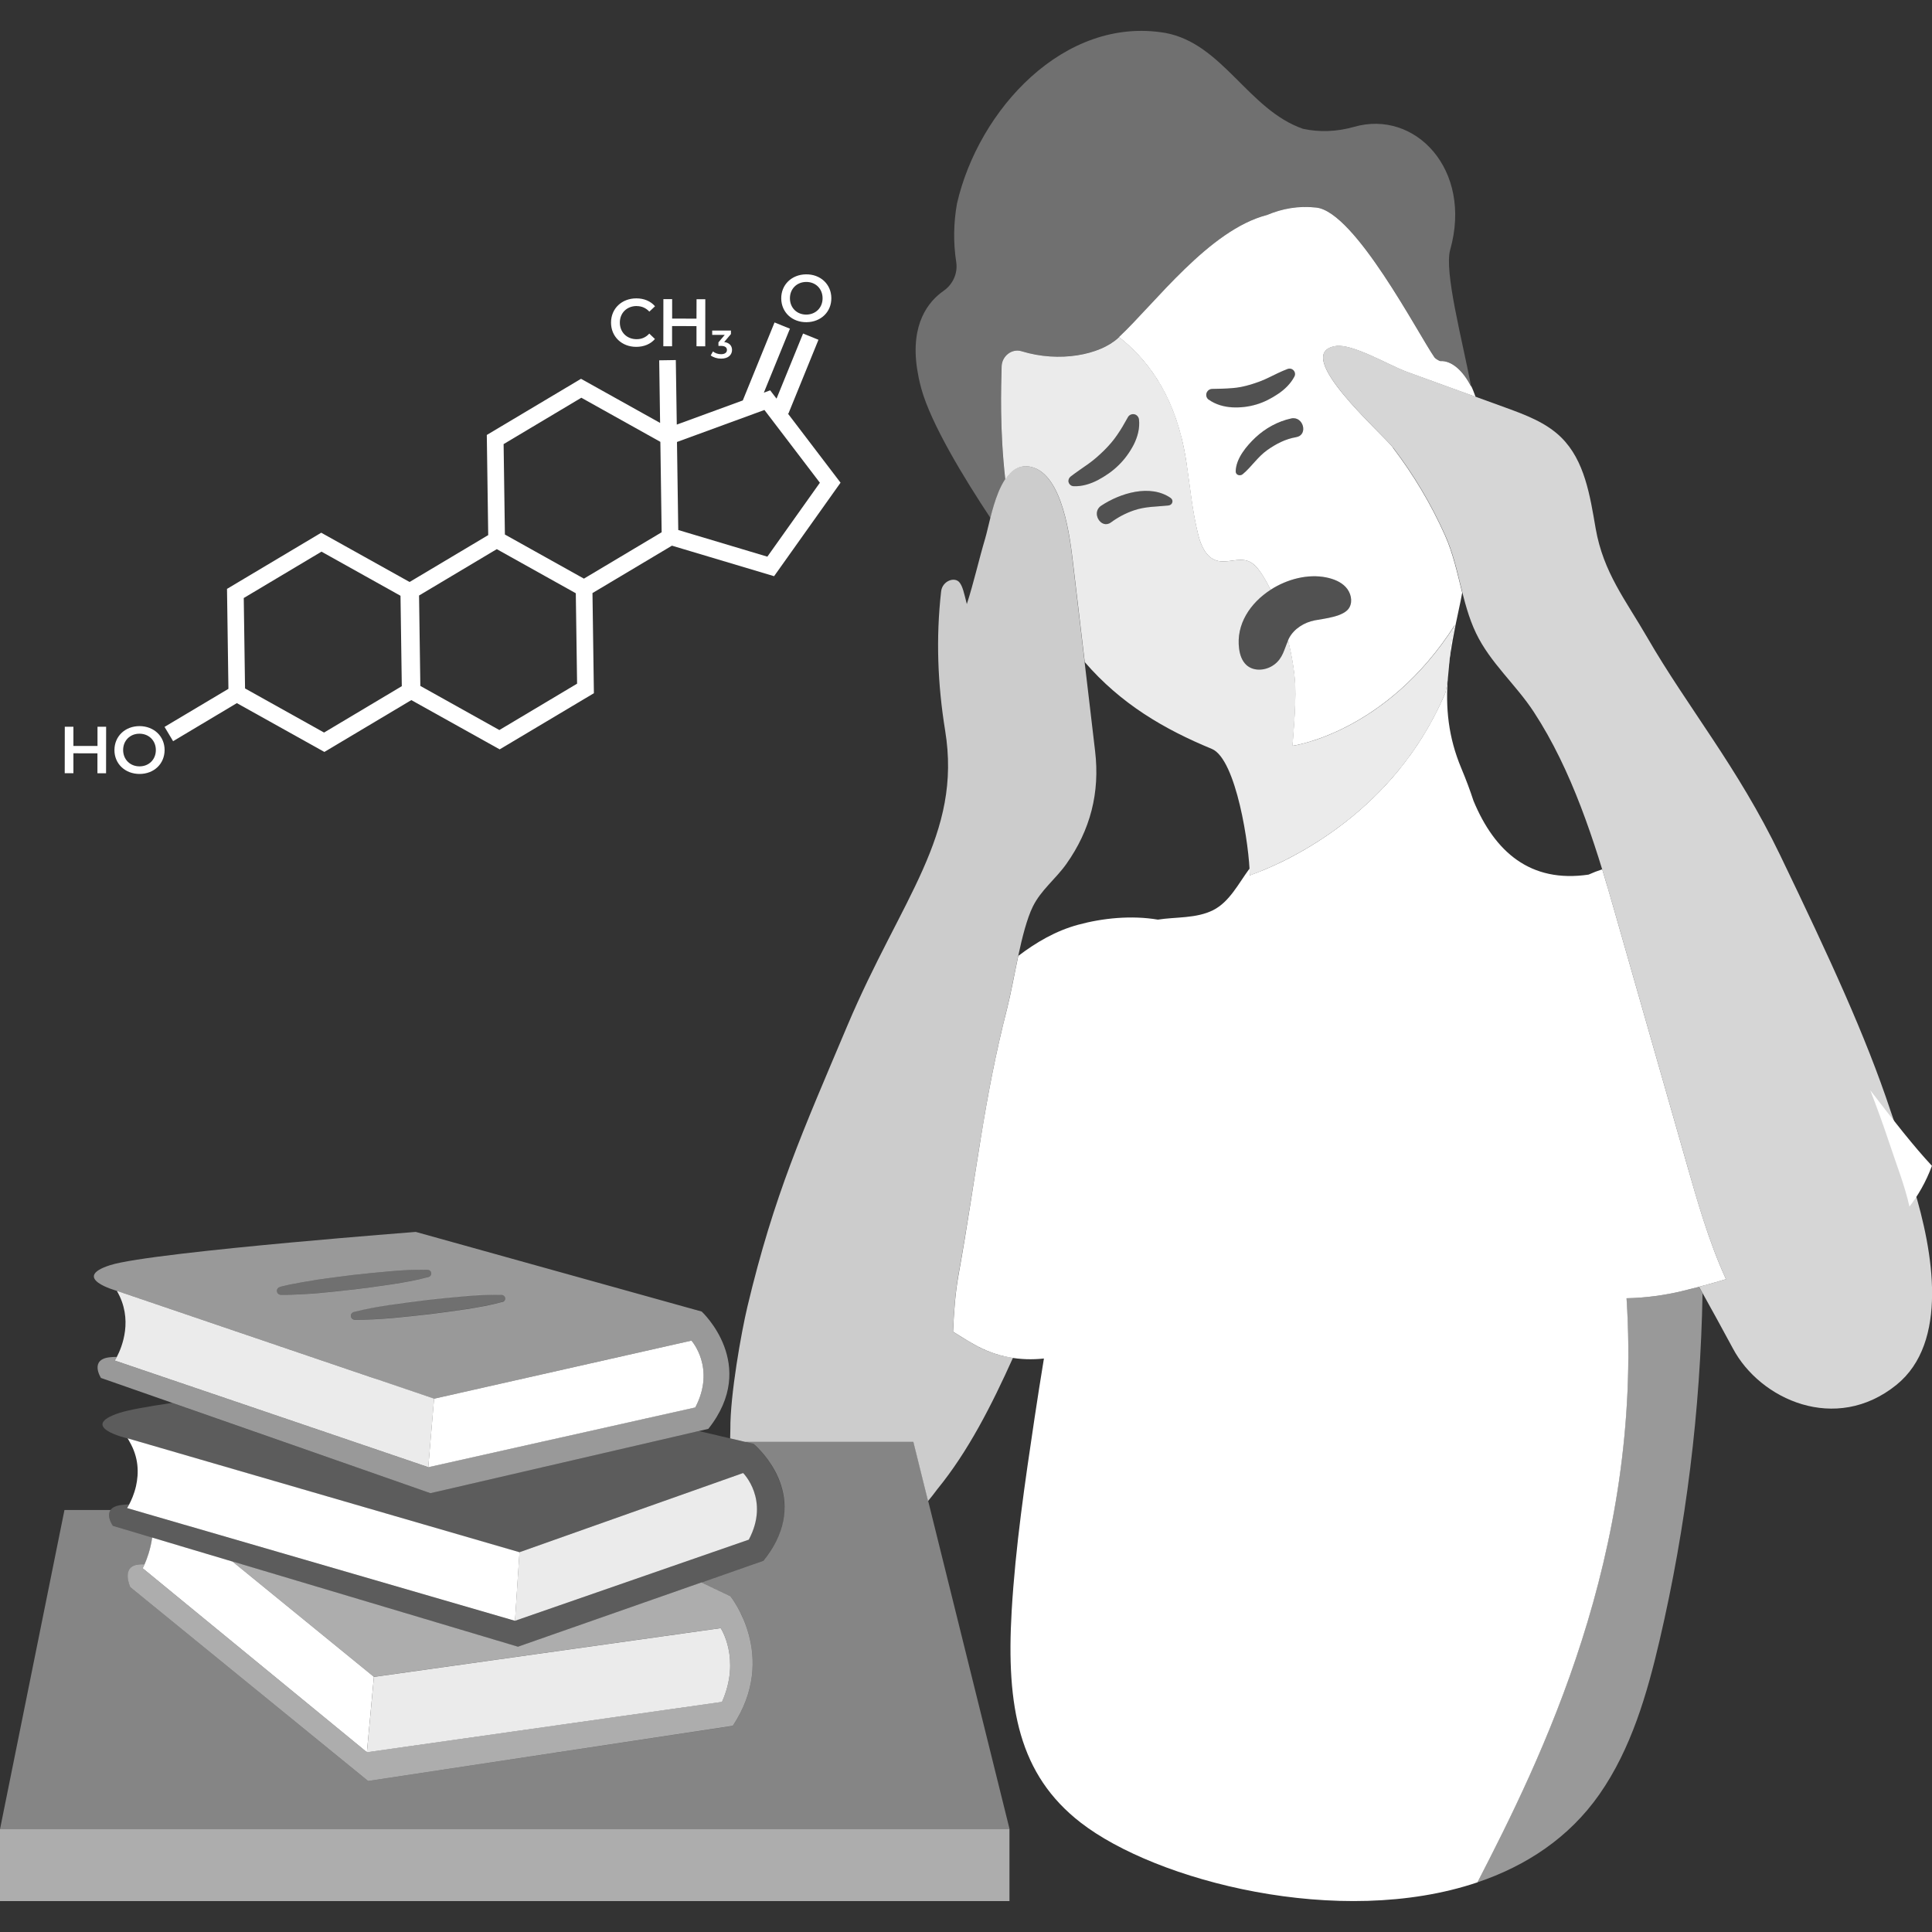
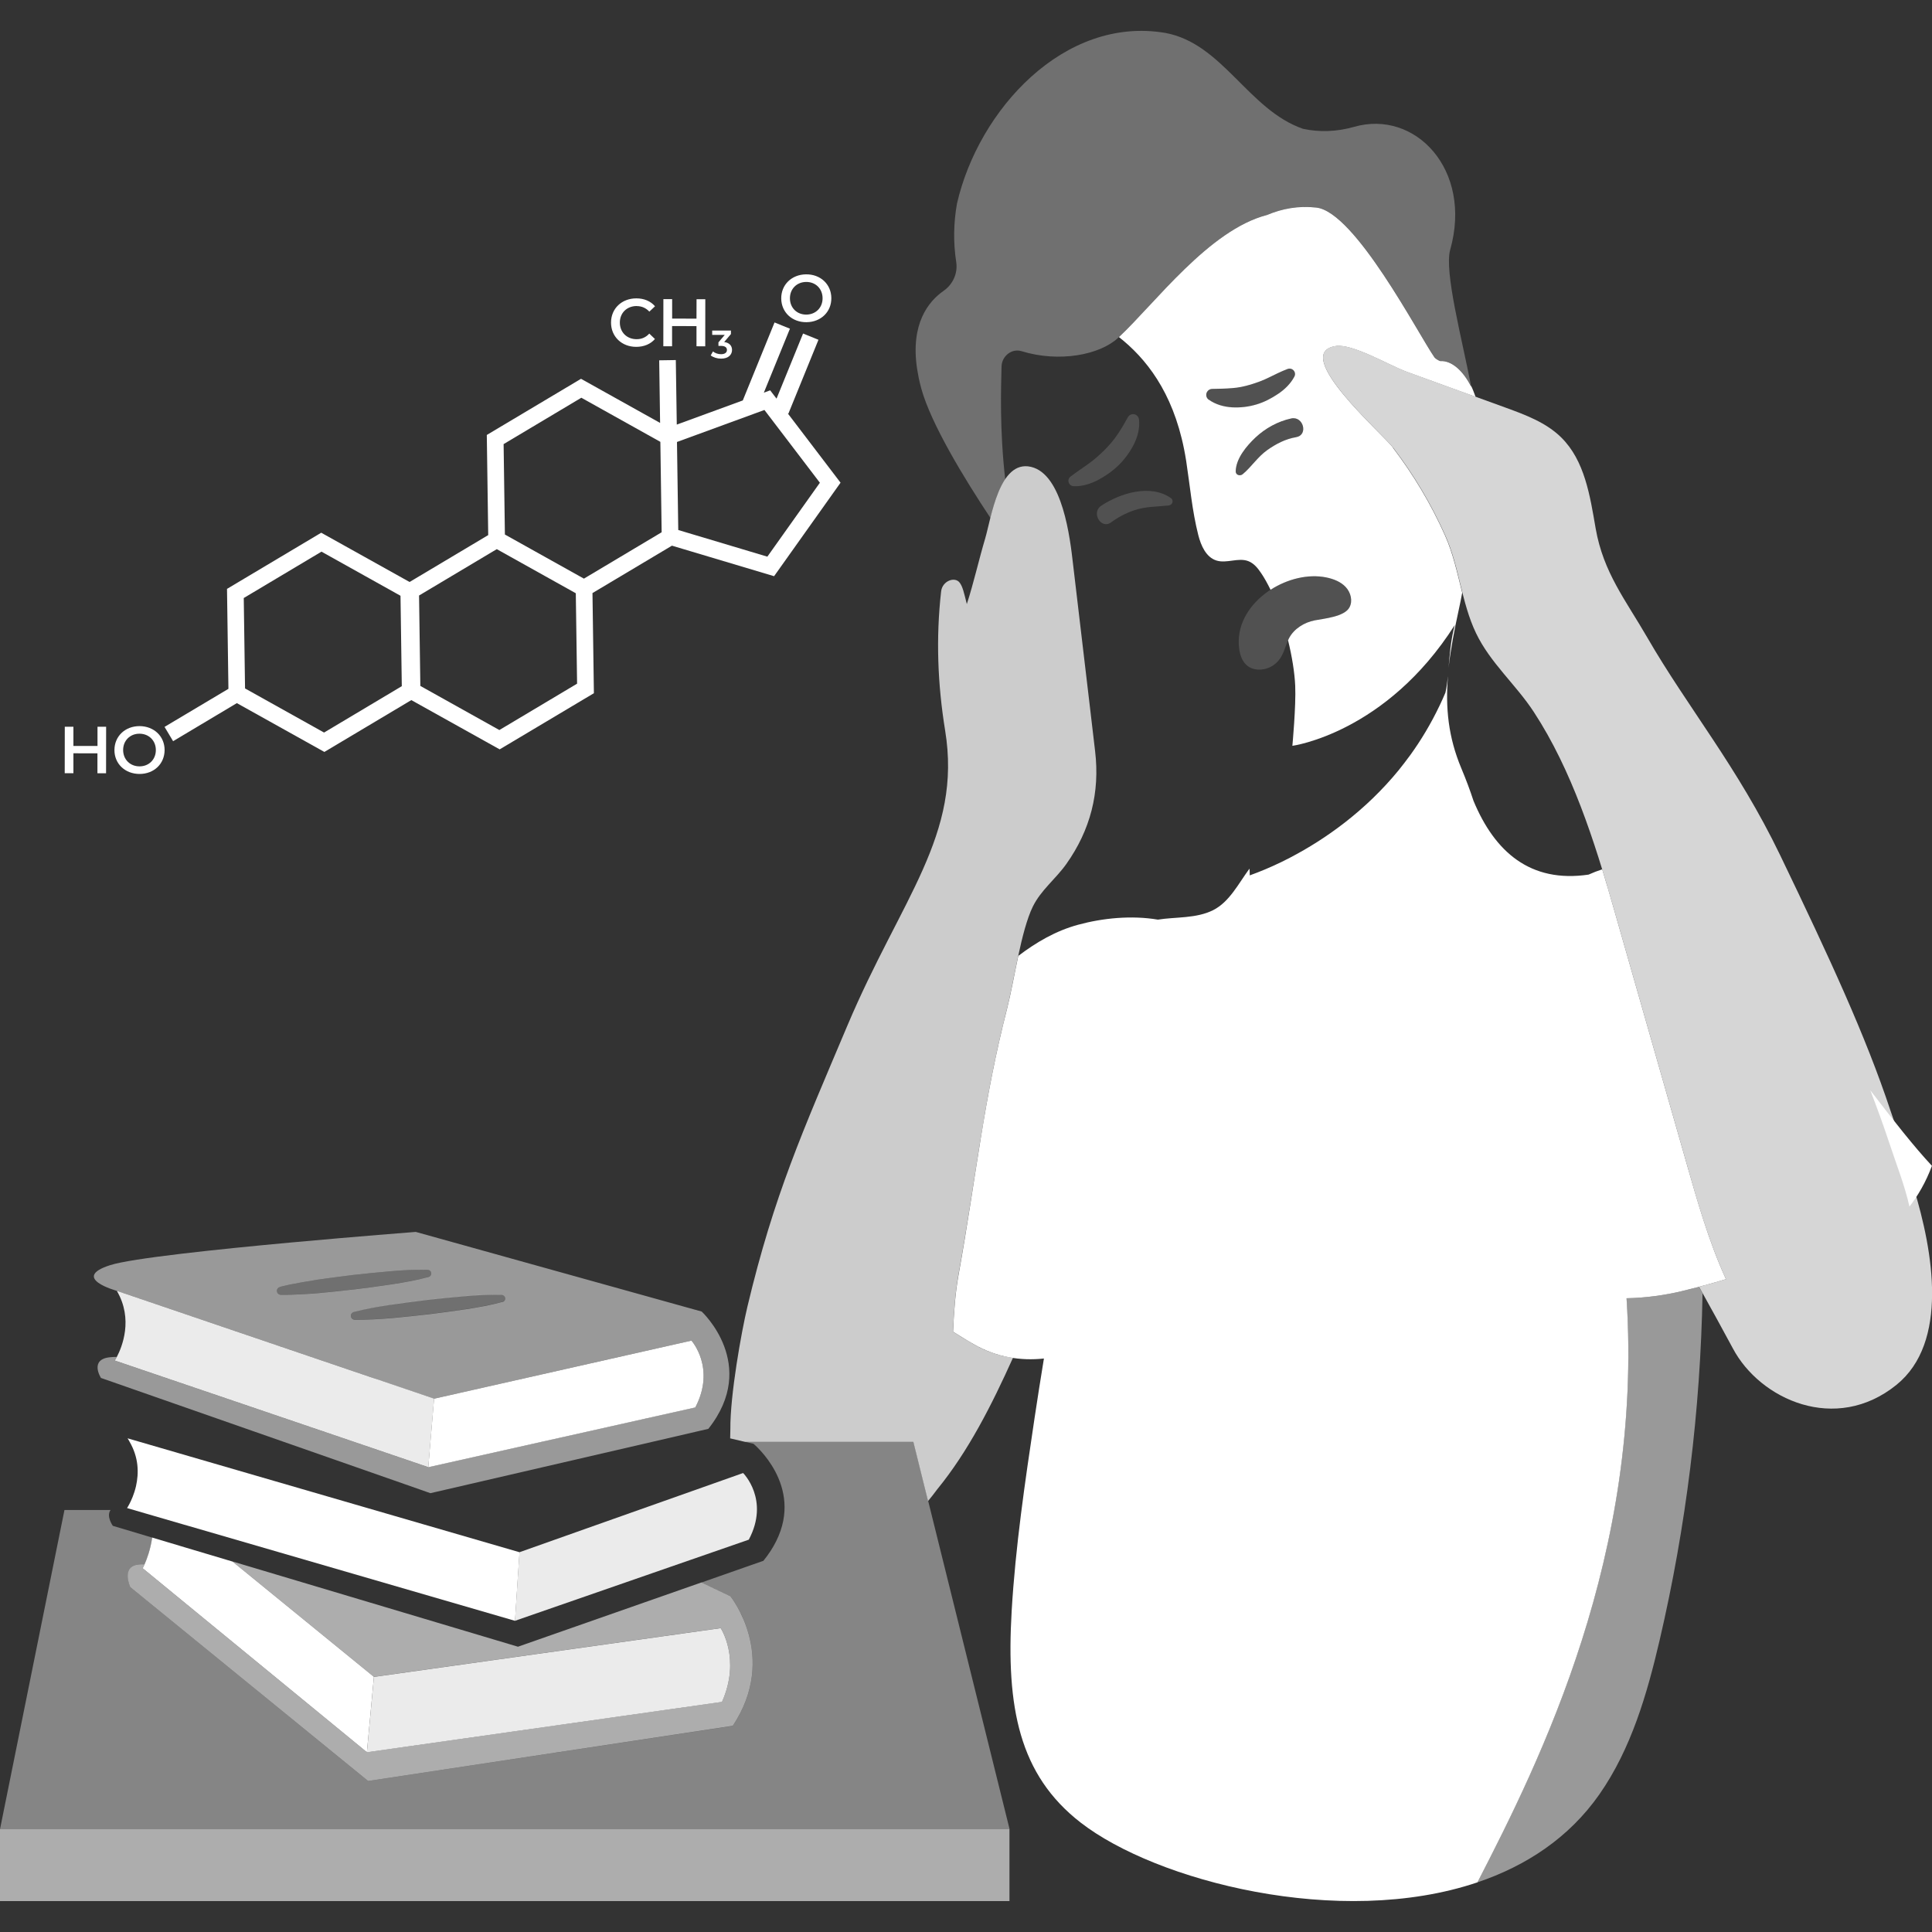
<svg xmlns="http://www.w3.org/2000/svg" viewBox="0 0 300 300">
  <rect x="0" y="0" width="300" height="300" fill="#333333" stroke="none" />
  <g fill="#fff">
    <path d="m 166.27 73.98 c .94 -.72 1.84 -1.31 2.72 -1.94 .88 -.62 1.68 -1.34 2.44 -2.08 .75 -.75 1.45 -1.54 2.03 -2.4 .6 -.86 1.11 -1.74 1.65 -2.72 l .03 -.06 c .25 -.44 .81 -.6 1.25 -.36 .27 .15 .43 .42 .47 .7 .16 1.37 -.22 2.74 -.82 3.93 -.62 1.19 -1.41 2.28 -2.36 3.2 -.94 .93 -2.04 1.67 -3.19 2.29 -1.16 .6 -2.44 1.01 -3.78 .96 -.46 -.02 -.82 -.41 -.81 -.87 .01 -.26 .14 -.48 .33 -.63 l .03 -.03 z" opacity=".15" />
    <path d="m 200.99 58.49 c -.59 1.11 -1.49 1.98 -2.51 2.67 -1.03 .69 -2.15 1.29 -3.37 1.65 -1.22 .37 -2.52 .52 -3.8 .45 -1.28 -.08 -2.57 -.44 -3.61 -1.19 -.42 -.3 -.51 -.88 -.21 -1.29 .17 -.24 .44 -.38 .72 -.39 h .05 c 1.1 -.03 2.07 -.03 3.05 -.12 .98 -.06 1.93 -.27 2.88 -.55 .94 -.29 1.89 -.62 2.81 -1.08 .93 -.45 1.85 -.93 2.93 -1.34 l .03 -.01 c .44 -.16 .92 .06 1.09 .5 .09 .24 .06 .49 -.05 .69 z" opacity=".15" />
    <path d="m 197.8 103.24 l .06 -.04 c 1.49 -1.13 1.54 -2.61 2.32 -4.1 .78 -1.5 2.4 -2.46 3.98 -2.77 1.46 -.28 4.61 -.56 5.4 -2.01 .54 -1.01 .2 -2.33 -.57 -3.16 -.78 -.84 -1.91 -1.27 -3.03 -1.5 -6.27 -1.26 -14.48 4.18 -13.54 11.08 .13 .93 .43 1.88 1.12 2.51 1.13 1.05 3.02 .9 4.27 -.01 z" opacity=".15" />
    <path d="m 181.77 77.31 c -3.18 -2.18 -7.83 -.73 -10.77 1.22 -1.62 1.08 -.02 3.72 1.52 2.59 1.1 -.81 2.26 -1.43 3.56 -1.87 1.79 -.62 3.53 -.56 5.38 -.76 .62 -.07 .86 -.81 .32 -1.18 z" opacity=".15" />
    <path d="m 192.97 73.65 c 1.38 -1.15 2.32 -2.69 3.82 -3.75 1.39 -.98 2.82 -1.73 4.51 -2.01 1.88 -.32 1.11 -3.31 -.8 -2.89 -2.06 .45 -4 1.51 -5.53 2.95 -1.39 1.31 -3.04 3.26 -3.08 5.26 -.01 .59 .68 .78 1.08 .45 z" opacity=".15" />
-     <path d="m 200.7 115.81 s .58 -6.21 .44 -9.32 c -.09 -2.04 -.49 -4.53 -1.11 -7.06 -.64 1.38 -.79 2.73 -2.17 3.77 -.02 .02 -.04 .03 -.06 .04 -1.25 .91 -3.14 1.06 -4.27 .01 -.69 -.64 -1 -1.59 -1.12 -2.51 -.51 -3.79 1.73 -7.12 4.89 -9.16 -.46 -.95 -.94 -1.82 -1.45 -2.57 -.52 -.77 -1.14 -1.54 -2.01 -1.88 -1.55 -.59 -3.35 .4 -4.93 -.09 -1.62 -.5 -2.42 -2.31 -2.83 -3.95 -.95 -3.77 -1.28 -7.67 -1.88 -11.51 -1.56 -10.13 -6.04 -15.79 -10.43 -19.24 -.06 .05 -.11 .11 -.17 .16 -2.83 2.6 -9.07 3.85 -14.97 2.04 -1.53 -.47 -3.07 .77 -3.1 2.38 -.08 3.31 -.31 9.76 .57 17.52 .97 -1.45 2.25 -2.34 4 -1.94 4.96 1.14 6.08 11.19 6.53 15 .6 5.11 1.21 10.21 1.81 15.31 5.65 6.54 12.37 10.44 19.73 13.48 3.8 1.57 5.86 15.24 5.89 19.65 7.7 -2.79 22.98 -10.79 30.4 -28.4 .75 -3.53 .44 -6.68 1.47 -10.49 -10.69 16.81 -25.22 18.76 -25.22 18.76 z m -34.79 -41.17 c .01 -.26 .14 -.48 .33 -.63 l .03 -.03 c .94 -.72 1.84 -1.31 2.72 -1.94 .88 -.62 1.68 -1.34 2.44 -2.08 .75 -.75 1.45 -1.54 2.03 -2.4 .6 -.86 1.11 -1.74 1.65 -2.72 l .03 -.06 c .25 -.44 .81 -.6 1.25 -.36 .27 .15 .43 .42 .47 .7 .16 1.37 -.22 2.74 -.82 3.93 -.62 1.19 -1.41 2.28 -2.36 3.2 -.94 .93 -2.04 1.67 -3.19 2.29 -1.16 .6 -2.44 1.01 -3.78 .96 -.46 -.02 -.82 -.41 -.81 -.87 z m 15.54 3.85 c -1.85 .2 -3.58 .14 -5.38 .76 -1.29 .44 -2.46 1.06 -3.56 1.87 -1.53 1.13 -3.14 -1.52 -1.52 -2.59 2.94 -1.95 7.59 -3.4 10.77 -1.22 .54 .37 .31 1.11 -.32 1.18 z" opacity=".9" />
    <path d="m 263.82 199.81 c -.89 .24 -1.8 .47 -2.74 .69 -2.45 .59 -5.48 1.04 -8.52 1.09 2.58 39.68 -13.37 71.69 -23.15 90.7 7.55 -2.55 14.21 -6.9 18.94 -13.66 4.93 -7.06 7.39 -15.52 9.35 -23.91 4.12 -17.67 6.35 -35.77 6.67 -53.9 -.19 -.34 -.37 -.67 -.56 -1 z" opacity=".5" />
    <path d="m 290.42 169.3 c 1.04 2.69 2 5.33 2.87 7.95 1.29 3.88 2.46 6.78 3.21 10.11 1.32 -1.71 2.54 -3.78 3.49 -6.33 -2.73 -2.91 -6.08 -7.18 -9.58 -11.74 z" />
    <path d="m 297.13 184.39 c -.7 -4.16 -2.06 -7.38 -3.58 -11.94 -3.87 -11.64 -9.37 -23.53 -17.14 -39.68 -6.59 -13.68 -14.36 -22.93 -20.64 -33.81 -3.34 -5.78 -6.81 -10.07 -8 -16.92 -.87 -5.04 -1.69 -10.51 -5.34 -14.11 -2.35 -2.32 -5.56 -3.51 -8.66 -4.64 -5.13 -1.86 -10.26 -3.72 -15.39 -5.59 -2.53 -.92 -8.35 -4.37 -10.94 -3.98 -7.17 1.08 7.2 13.59 8.88 15.79 3.21 4.2 5.93 8.78 8.09 13.61 2.23 4.99 2.48 10.37 4.78 15.18 2.21 4.63 6.22 8.02 8.99 12.27 5.91 9.04 9.41 20.04 12.35 30.32 3.87 13.53 7.73 27.07 11.6 40.6 1.21 4.25 3.15 11.22 5.88 17.14 -1.35 .41 -2.74 .8 -4.18 1.18 1.88 3.39 3.71 6.69 5.26 9.59 4.21 7.92 15.95 13.27 25.39 5.64 8.14 -6.59 5.73 -20.64 2.66 -30.65 z" opacity=".8" />
    <path d="m 165.58 134.16 c -1.69 2.37 -3.95 4.05 -5.21 6.63 -.46 .93 -.86 2.12 -1.24 3.43 -.37 1.31 -.71 2.76 -1.02 4.21 0 .01 -.01 .01 -.01 .02 -.48 2.24 -.9 4.5 -1.31 6.36 -.03 .14 -.06 .27 -.09 .4 -.03 .16 -.07 .33 -.11 .48 -.06 .29 -.13 .56 -.19 .81 -.1 .38 -.19 .74 -.28 1.11 -3.51 14.06 -4.55 25.18 -7.31 40.43 -.5 2.83 -.69 5.77 -.83 8.74 1.06 .69 2.16 1.36 3.31 2.01 1.94 1.1 3.95 1.76 6 2.06 -3.3 7.33 -6.94 14.52 -11.75 20.4 -.47 .64 -.95 1.25 -1.43 1.83 l -2.28 -9.18 h -26.1 l -2.35 -.55 c 0 -.47 .01 -.95 .03 -1.43 -.04 -5.32 1.71 -15.08 2.65 -19.03 4.14 -17.38 8.57 -27.17 15.52 -43.63 8.37 -19.81 17.84 -29.59 15.18 -45.84 -1.17 -7.2 -1.44 -14.36 -.62 -21.6 .19 -1.63 2.15 -2.35 2.89 -1.33 .47 .65 .64 1.48 1.1 3.31 1.09 -3.36 1.85 -6.83 2.86 -10.22 .92 -3.13 2.16 -12.22 7.09 -11.09 4.96 1.14 6.09 11.19 6.53 15 l 2.64 22.35 c .27 2.27 .54 4.54 .8 6.81 .76 6.43 -.73 12.23 -4.47 17.51 z" opacity=".75" />
    <path d="m 225.19 38.77 c 3.5 -12.44 -5.45 -21.8 -14.94 -19.07 -2.62 .75 -5.36 .86 -7.93 .3 -8.49 -2.95 -12.47 -13.26 -21.38 -14.89 -15.69 -2.66 -29.01 11.95 -32.34 26.5 -.53 2.96 -.59 6.02 -.12 9.07 .27 1.75 -.51 3.48 -1.97 4.49 -2.32 1.62 -5.17 5.09 -4.1 12.12 l .25 1.4 c .11 .53 .25 1.08 .4 1.65 1.51 5.47 6.6 13.85 10.73 20.08 .51 -2.03 1.21 -4.36 2.3 -5.99 -.88 -7.76 -.65 -14.2 -.57 -17.52 .04 -1.6 1.57 -2.85 3.1 -2.38 5.9 1.81 12.15 .56 14.97 -2.04 5.53 -5.08 14.07 -16.79 23.17 -19.12 2.35 -.99 4.87 -1.46 7.65 -1.15 6.01 .67 15.77 19.55 18.34 23.26 .19 .27 .81 .59 .91 .58 1.76 -.1 3.52 1.48 4.79 3.98 -1.43 -7.44 -4.22 -17.87 -3.26 -21.28 z" opacity=".3" />
    <path d="m 268.01 198.63 c -2.73 -5.92 -4.66 -12.9 -5.88 -17.14 -3.87 -13.53 -7.73 -27.07 -11.6 -40.6 -.56 -1.95 -1.13 -3.92 -1.74 -5.9 -.72 .23 -1.43 .51 -2.12 .82 -9.04 1.33 -14.57 -3.52 -17.87 -11.47 -.52 -1.6 -1.15 -3.28 -1.89 -5.05 -2.03 -4.84 -2.47 -9.41 -2.07 -14.28 0 .02 -.01 .05 -.01 .07 l -.01 .06 c -.04 .37 -.09 .74 -.14 1.12 -.06 .42 -.14 .85 -.23 1.28 -.26 .62 -.53 1.22 -.81 1.81 -.03 .07 -.07 .14 -.1 .21 -1.34 2.81 -2.87 5.36 -4.54 7.67 l -.06 .08 c -.55 .75 -1.11 1.48 -1.68 2.19 l -.02 .03 c -5.3 6.49 -11.55 10.83 -16.8 13.58 l -.11 .06 c -.9 .47 -1.76 .89 -2.59 1.26 l -.2 .09 c -.4 .18 -.79 .35 -1.17 .51 l -.03 .01 c -.36 .15 -.7 .29 -1.04 .42 -.09 .03 -.17 .07 -.26 .1 -.34 .13 -.67 .26 -.98 .37 0 -.15 -.01 -.32 -.01 -.49 v -.02 c -.01 -.17 -.02 -.35 -.03 -.54 -1.7 2.3 -3.09 5.15 -5.63 6.44 -2.63 1.33 -5.86 1.04 -8.59 1.48 -4.1 -.69 -8.56 -.25 -12.41 .8 -3.48 .95 -6.48 2.72 -9.27 4.83 -.64 2.98 -1.18 6.01 -1.71 8.07 -3.75 14.6 -4.76 25.88 -7.58 41.54 -.51 2.82 -.7 5.77 -.84 8.74 1.07 .68 2.16 1.36 3.32 2.01 3.47 1.96 7.15 2.55 10.79 2.16 -.5 3.07 -.99 6.14 -1.45 9.22 -1.49 9.97 -2.97 19.97 -3.56 30.01 -.87 14.94 1.15 25.4 10.7 32.82 11.67 9.07 40.21 16.52 61.63 9.29 9.79 -19.01 25.73 -51.02 23.15 -90.7 3.03 -.05 6.07 -.5 8.52 -1.09 2.46 -.59 4.74 -1.21 6.92 -1.87 z" />
    <path d="m 216.32 69.52 c -1.68 -2.21 -16.05 -14.71 -8.88 -15.79 2.59 -.39 8.41 3.06 10.94 3.98 3.58 1.3 7.16 2.6 10.74 3.9 -.22 -.62 -.45 -1.22 -.72 -1.77 .01 .07 .03 .14 .04 .21 -1.26 -2.5 -3.03 -4.08 -4.79 -3.98 -.09 .01 -.72 -.32 -.91 -.58 -2.57 -3.71 -12.33 -22.59 -18.34 -23.26 -2.78 -.31 -5.3 .16 -7.65 1.15 -9.01 2.31 -17.47 13.81 -23 18.96 4.12 3.24 8.31 8.41 10.11 17.39 .12 .6 .23 1.22 .33 1.85 .59 3.84 .92 7.74 1.88 11.51 .42 1.64 1.21 3.45 2.83 3.95 1.59 .49 3.38 -.5 4.93 .09 .87 .33 1.49 1.1 2.01 1.88 .51 .75 .99 1.63 1.45 2.57 2.6 -1.68 5.82 -2.49 8.65 -1.92 1.12 .23 2.25 .66 3.03 1.5 s 1.12 2.16 .57 3.16 c -.78 1.45 -3.94 1.73 -5.4 2.01 -1.58 .31 -3.19 1.27 -3.98 2.77 -.06 .11 -.1 .22 -.15 .33 .62 2.53 1.02 5.01 1.11 7.06 .14 3.12 -.44 9.32 -.44 9.32 s 14.53 -1.95 25.22 -18.76 c -.15 .55 -.27 1.09 -.37 1.61 -.03 .17 -.06 .34 -.09 .51 -.06 .36 -.12 .72 -.16 1.07 -.02 .18 -.05 .36 -.07 .54 -.04 .36 -.08 .71 -.11 1.07 -.02 .16 -.03 .33 -.05 .49 -.03 .35 -.06 .7 -.09 1.05 -.01 .1 -.02 .2 -.03 .3 v .01 c .32 -2.86 .89 -5.83 1.59 -9.04 .19 -.86 .37 -1.74 .53 -2.63 -.75 -2.97 -1.38 -6 -2.67 -8.9 -2.16 -4.83 -4.88 -9.4 -8.09 -13.61 z m -28.63 -7.45 c -.42 -.3 -.51 -.88 -.21 -1.29 .17 -.24 .44 -.38 .72 -.39 h .05 c 1.1 -.03 2.07 -.03 3.05 -.12 .98 -.06 1.93 -.27 2.88 -.55 .94 -.29 1.89 -.62 2.81 -1.08 .93 -.45 1.85 -.93 2.93 -1.34 l .03 -.01 c .44 -.16 .92 .06 1.09 .5 .09 .24 .06 .49 -.05 .69 -.59 1.11 -1.49 1.98 -2.51 2.67 -1.03 .69 -2.15 1.29 -3.37 1.65 -1.22 .37 -2.52 .52 -3.8 .45 -1.28 -.08 -2.57 -.44 -3.61 -1.19 z m 13.6 5.81 c -1.68 .28 -3.12 1.03 -4.51 2.01 -1.51 1.07 -2.44 2.6 -3.82 3.75 -.4 .33 -1.09 .14 -1.08 -.45 .04 -2 1.69 -3.95 3.08 -5.26 1.54 -1.44 3.47 -2.5 5.53 -2.95 1.91 -.42 2.68 2.58 .8 2.89 z" />
    <path d="m 0 284.04 h 156.75 v 11.16 h -156.75 z" opacity=".6" />
    <path d="m 36.11 242.48 l 21.95 17.9 53.85 -7.57 s 3.17 4.78 .2 11.45 l -55.14 7.82 -34.82 -28.57 s .12 -.22 .3 -.61 c -.31 -.01 -.61 0 -.89 .03 -2.86 .28 -1.32 3.52 -1.32 3.52 l 36.92 30.1 56.63 -8.57 c 7.14 -10.81 -.37 -20.11 -.37 -20.11 l -4.5 -2.15 -28.49 9.98 -44.31 -13.23 z" opacity=".6" />
    <path d="m 36.11 242.48 l -7.44 -2.22 -5.04 -1.51 c -.27 1.88 -.83 3.36 -1.18 4.15 -.17 .39 -.3 .61 -.3 .61 l 34.82 28.57 1.09 -11.7 z" />
    <path d="m 112.11 264.27 c 2.97 -6.68 -.2 -11.45 -.2 -11.45 l -53.85 7.57 -1.09 11.7 z" opacity=".9" />
-     <path d="m 121.82 234.05 c 0 .2 -.01 .41 -.02 .61 -.01 .17 -.02 .33 -.04 .49 -.01 .11 -.02 .22 -.04 .33 v .02 c -.05 .35 -.11 .71 -.2 1.08 -.05 .22 -.11 .44 -.18 .67 -.12 .42 -.28 .85 -.46 1.28 -.02 .04 -.04 .09 -.06 .13 -.1 .22 -.2 .44 -.31 .66 -.49 .99 -1.14 2 -1.98 3.04 l -9.61 3.37 -28.49 9.98 -44.32 -13.22 -7.45 -2.23 -5.03 -1.5 -6.12 -1.83 s -1.07 -1.48 -.35 -2.46 c .28 -.38 .81 -.68 1.79 -.79 .35 -.04 .72 -.06 1.1 -.08 -.2 .37 -.33 .57 -.33 .57 l 2.74 .8 1.23 .36 4.67 1.36 .98 .28 50.6 14.72 23.99 -8.33 12.31 -4.27 c .56 -1.04 .9 -2.02 1.08 -2.93 .94 -4.54 -1.95 -7.42 -1.95 -7.42 l -1.28 .45 -22.87 8.1 -10.58 3.75 -24.53 -7.14 -23.15 -6.72 -11.29 -3.28 -1.89 -.55 s -7.84 -1.81 -1.2 -3.97 c 1.37 -.44 4.32 -.98 8.15 -1.54 l 17.33 6.06 18.91 6.6 3.38 1.19 .48 .17 2.31 -.54 32.11 -7.42 7.29 -1.69 4.83 1.14 2.35 .55 1.25 .29 s 4.83 3.97 4.83 9.86 z" opacity=".2" />
    <path d="m 56.13 233.9 l -23.15 -6.73 -11.28 -3.28 -1.89 -.55 c .12 .18 .22 .37 .32 .55 .7 1.21 1.06 2.41 1.19 3.54 .14 1.21 .02 2.35 -.2 3.33 -.29 1.26 -.75 2.26 -1.06 2.84 -.19 .36 -.33 .57 -.33 .57 l 2.74 .8 1.24 .36 4.67 1.36 .98 .28 50.61 14.71 .7 -10.65 z" />
    <path d="m 108.97 203.66 l -2.41 -.67 -38.55 -10.74 -3.45 -.96 s -9.07 .7 -19.34 1.64 c -11.62 1.07 -24.79 2.46 -28.11 3.52 -6.25 2 1.03 3.99 1.03 3.99 l 20.2 6.87 19.94 6.78 9.12 3.1 10.06 -2.27 27.29 -6.16 2.63 -.59 s 3.8 4.25 .58 10.37 l -7.7 1.72 -9.23 2.07 -6.99 1.56 -17.54 3.93 -11.54 -3.93 -20.79 -7.07 -12.04 -4.09 -4.32 -1.47 s .13 -.2 .32 -.56 c -.35 0 -.7 .01 -1.03 .05 -3.29 .32 -1.42 3.22 -1.42 3.22 l .38 .13 10.67 3.73 17.33 6.06 18.9 6.61 3.39 1.19 .48 .17 2.3 -.53 32.11 -7.43 7.29 -1.69 1.46 -.34 c 7.91 -9.96 -1.03 -18.21 -1.03 -18.21 z m -65.5 -3.83 c 1.14 -.29 2.29 -.52 3.44 -.72 .75 -.13 1.5 -.26 2.25 -.38 1.91 -.27 3.82 -.53 5.73 -.76 1.77 -.2 3.54 -.37 5.32 -.53 .14 -.01 .29 -.03 .43 -.04 1.92 -.17 3.85 -.28 5.79 -.22 .31 .01 .55 .27 .54 .58 -.01 .25 -.18 .46 -.41 .52 -1.88 .52 -3.78 .85 -5.68 1.14 -1.91 .28 -3.81 .55 -5.73 .78 -.15 .02 -.31 .03 -.46 .05 -1.76 .2 -3.52 .39 -5.29 .55 -.67 .06 -1.35 .1 -2.03 .14 -1.25 .08 -2.5 .13 -3.76 .12 -.34 -.01 -.62 -.29 -.61 -.63 0 -.29 .2 -.53 .47 -.59 z m 34.57 2.32 c -1.88 .52 -3.78 .85 -5.68 1.14 -1.91 .28 -3.81 .55 -5.73 .78 -1.91 .22 -3.83 .42 -5.75 .6 -1.92 .16 -3.85 .28 -5.79 .26 -.34 -.01 -.62 -.29 -.61 -.63 0 -.29 .2 -.53 .47 -.59 1.88 -.48 3.78 -.81 5.69 -1.1 1.91 -.27 3.82 -.53 5.73 -.76 1.91 -.22 3.83 -.4 5.75 -.57 s 3.85 -.28 5.79 -.22 c .31 .01 .55 .27 .54 .58 -.01 .25 -.18 .46 -.41 .52 z" opacity=".5" />
    <path d="m 58.28 214.09 l -19.94 -6.78 -20.2 -6.87 c 2.6 4.42 .79 8.76 0 10.26 -.19 .36 -.32 .56 -.32 .56 l 4.32 1.47 12.04 4.09 20.79 7.07 11.54 3.93 .33 -3.93 .57 -6.71 -9.12 -3.1 z" opacity=".9" />
    <path d="m 107.38 208.17 l -2.63 .59 -27.29 6.16 -10.06 2.27 -.57 6.71 -.33 3.93 17.54 -3.93 6.99 -1.56 9.23 -2.07 7.7 -1.72 c 3.22 -6.12 -.58 -10.37 -.58 -10.37 z" />
    <path d="m 115.39 228.73 l -24.15 8.55 -10.58 3.75 -.7 10.65 24 -8.33 12.31 -4.27 c 3.3 -6.2 -.88 -10.35 -.88 -10.35 z" opacity=".9" />
    <path d="m 66.43 197.18 c -1.95 -.07 -3.87 .05 -5.79 .22 -.14 .01 -.29 .03 -.43 .04 -1.77 .16 -3.55 .33 -5.32 .53 -1.91 .23 -3.82 .48 -5.73 .76 -.75 .11 -1.5 .24 -2.25 .38 -1.15 .2 -2.3 .43 -3.44 .72 -.27 .07 -.46 .31 -.47 .59 -.01 .34 .27 .63 .61 .63 1.26 .02 2.51 -.04 3.76 -.12 .68 -.04 1.35 -.08 2.03 -.14 1.77 -.16 3.53 -.35 5.29 -.55 .15 -.02 .31 -.03 .46 -.05 1.91 -.23 3.82 -.5 5.73 -.78 1.91 -.29 3.81 -.62 5.68 -1.14 .23 -.06 .4 -.27 .41 -.52 .01 -.31 -.23 -.57 -.54 -.58 z" opacity=".3" />
    <path d="m 60.64 202.59 c -1.91 .29 -3.81 .62 -5.69 1.1 -.27 .07 -.46 .31 -.47 .59 -.01 .34 .27 .63 .61 .63 1.94 .03 3.87 -.09 5.79 -.26 1.92 -.18 3.84 -.37 5.75 -.6 s 3.82 -.5 5.73 -.78 c 1.91 -.29 3.81 -.62 5.68 -1.14 .23 -.06 .4 -.27 .41 -.52 .01 -.31 -.23 -.57 -.54 -.58 -1.95 -.07 -3.87 .05 -5.79 .22 s -3.84 .35 -5.75 .57 c -1.91 .23 -3.82 .48 -5.73 .76 z" opacity=".3" />
    <path d="m 156.76 284.04 h -156.76 l 10.01 -49.57 h 7.16 c -.72 .98 .35 2.46 .35 2.46 l 6.12 1.83 c -.27 1.87 -.83 3.36 -1.18 4.15 -.3 -.01 -.61 -.01 -.89 .02 -2.86 .28 -1.32 3.52 -1.32 3.52 l 36.91 30.1 56.63 -8.56 c 7.14 -10.82 -.36 -20.11 -.36 -20.11 l -4.5 -2.15 9.61 -3.37 c .84 -1.04 1.49 -2.05 1.98 -3.04 4.34 -8.67 -3.52 -15.13 -3.52 -15.13 l -1.25 -.29 h 26.1 l 2.28 9.18 12.64 50.96 z" opacity=".4" />
    <path d="m 122.33 64.19 l .09 .04 4.67 -11.47 -2.39 -.97 -4.12 10.11 -.99 -1.29 -.98 .36 4.05 -9.93 -2.39 -.97 -4.93 12.11 -10.25 3.75 -.15 -10.02 -2.58 .04 .14 9.72 -12.28 -6.85 -14.63 8.72 .22 15.55 -12.21 7.28 -13.72 -7.65 -14.63 8.72 .22 15.52 -9.92 5.91 1.33 2.22 9.9 -5.91 13.59 7.58 13.5 -8.05 13.72 7.65 14.63 -8.72 -.22 -15.55 12.34 -7.36 15.86 4.74 10.32 -14.52 -8.18 -10.74 z m -72.01 49.56 l -12.27 -6.85 -.2 -14.04 12.07 -7.2 12.27 6.85 .2 14.04 z m 27.22 -.39 l -12.27 -6.85 -.2 -14.04 12.07 -7.2 12.27 6.85 .2 14.04 z m 13.13 -23.51 l -12.27 -6.85 -.2 -14.04 12.07 -7.2 12.27 6.85 .2 14.04 z m 28.49 -3.41 l -13.84 -4.14 -.2 -13.67 13.58 -4.97 8.61 11.3 -8.15 11.47 z" />
-     <path d="m 125.25 50.03 c 2.24 -.03 3.87 -1.62 3.84 -3.77 -.03 -2.14 -1.7 -3.69 -3.94 -3.66 s -3.87 1.63 -3.84 3.77 1.7 3.69 3.94 3.66 z m -.09 -6.25 c 1.46 -.02 2.55 1.02 2.57 2.5 .02 1.47 -1.05 2.55 -2.5 2.57 -1.46 .02 -2.55 -1.02 -2.57 -2.5 -.02 -1.47 1.05 -2.55 2.5 -2.57 z" />
+     <path d="m 125.25 50.03 c 2.24 -.03 3.87 -1.62 3.84 -3.77 -.03 -2.14 -1.7 -3.69 -3.94 -3.66 s -3.87 1.63 -3.84 3.77 1.7 3.69 3.94 3.66 m -.09 -6.25 c 1.46 -.02 2.55 1.02 2.57 2.5 .02 1.47 -1.05 2.55 -2.5 2.57 -1.46 .02 -2.55 -1.02 -2.57 -2.5 -.02 -1.47 1.05 -2.55 2.5 -2.57 z" />
    <path d="m 15.14 115.83 h -3.74 v -2.98 h -1.34 l -.01 7.21 h 1.35 v -3.09 l 3.73 .01 v 3.09 h 1.34 l .01 -7.22 h -1.34 z" />
    <path d="m 21.67 112.75 c -2.24 0 -3.89 1.57 -3.9 3.71 s 1.65 3.71 3.89 3.72 c 2.24 0 3.89 -1.56 3.9 -3.71 0 -2.14 -1.65 -3.71 -3.89 -3.72 z m -.01 6.25 c -1.46 0 -2.54 -1.07 -2.54 -2.54 s 1.09 -2.54 2.54 -2.53 c 1.46 0 2.54 1.07 2.54 2.54 s -1.09 2.54 -2.54 2.53 z" />
    <path d="m 98.87 47.53 c .76 0 1.42 .28 1.96 .86 l .88 -.83 c -.68 -.8 -1.7 -1.23 -2.9 -1.23 -2.25 0 -3.93 1.57 -3.93 3.76 s 1.67 3.77 3.91 3.77 c 1.2 0 2.23 -.43 2.91 -1.22 l -.88 -.84 c -.53 .59 -1.19 .87 -1.96 .87 -1.52 0 -2.61 -1.07 -2.61 -2.58 s 1.1 -2.57 2.62 -2.57 z" />
    <path d="m 109.51 53.78 l .01 -7.32 h -1.36 l -.01 3.02 -3.78 -.01 v -3.02 h -1.36 l -.01 7.32 h 1.36 v -3.14 l 3.79 .01 v 3.13 z" />
    <path d="m 113.52 51.33 h -2.93 v .67 h 1.95 l -.98 1.16 v .55 h .39 c .65 0 .93 .25 .93 .64 0 .4 -.34 .65 -.91 .65 -.49 0 -.95 -.17 -1.26 -.43 l -.35 .62 c .4 .31 1.01 .5 1.61 .5 1.15 0 1.7 -.62 1.7 -1.35 0 -.64 -.41 -1.13 -1.22 -1.23 l 1.05 -1.24 v -.53 z" />
  </g>
</svg>